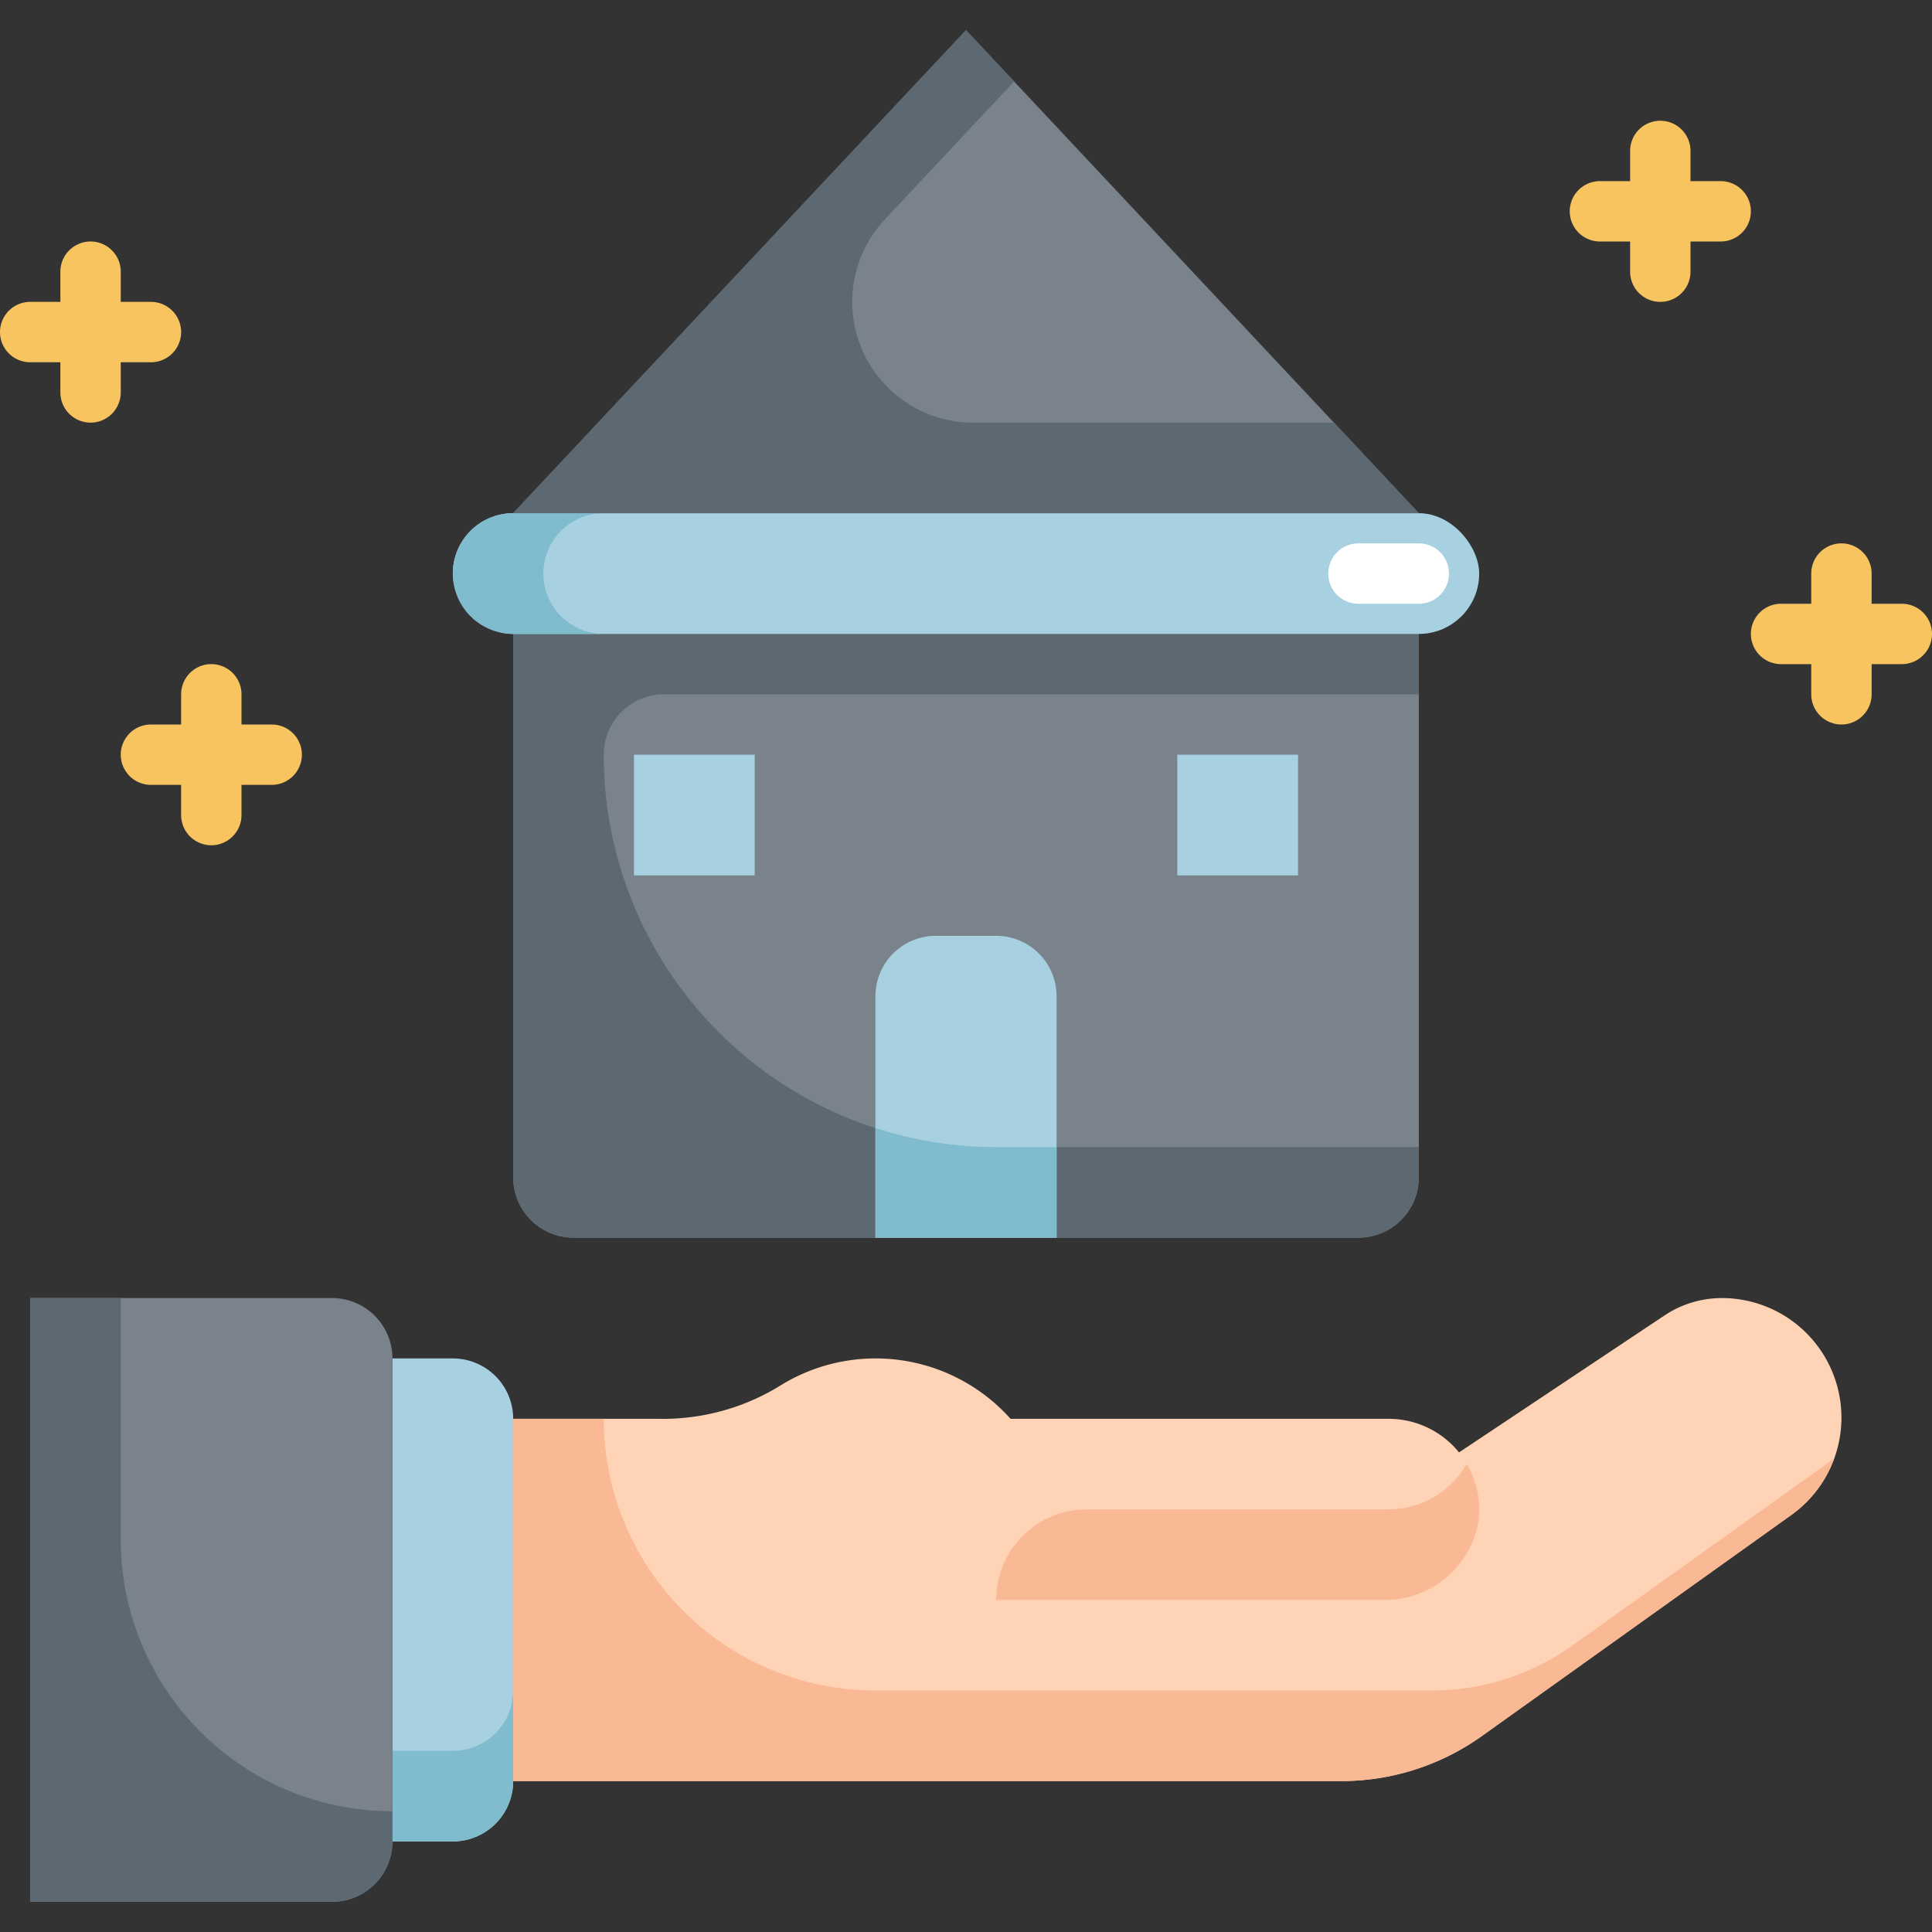
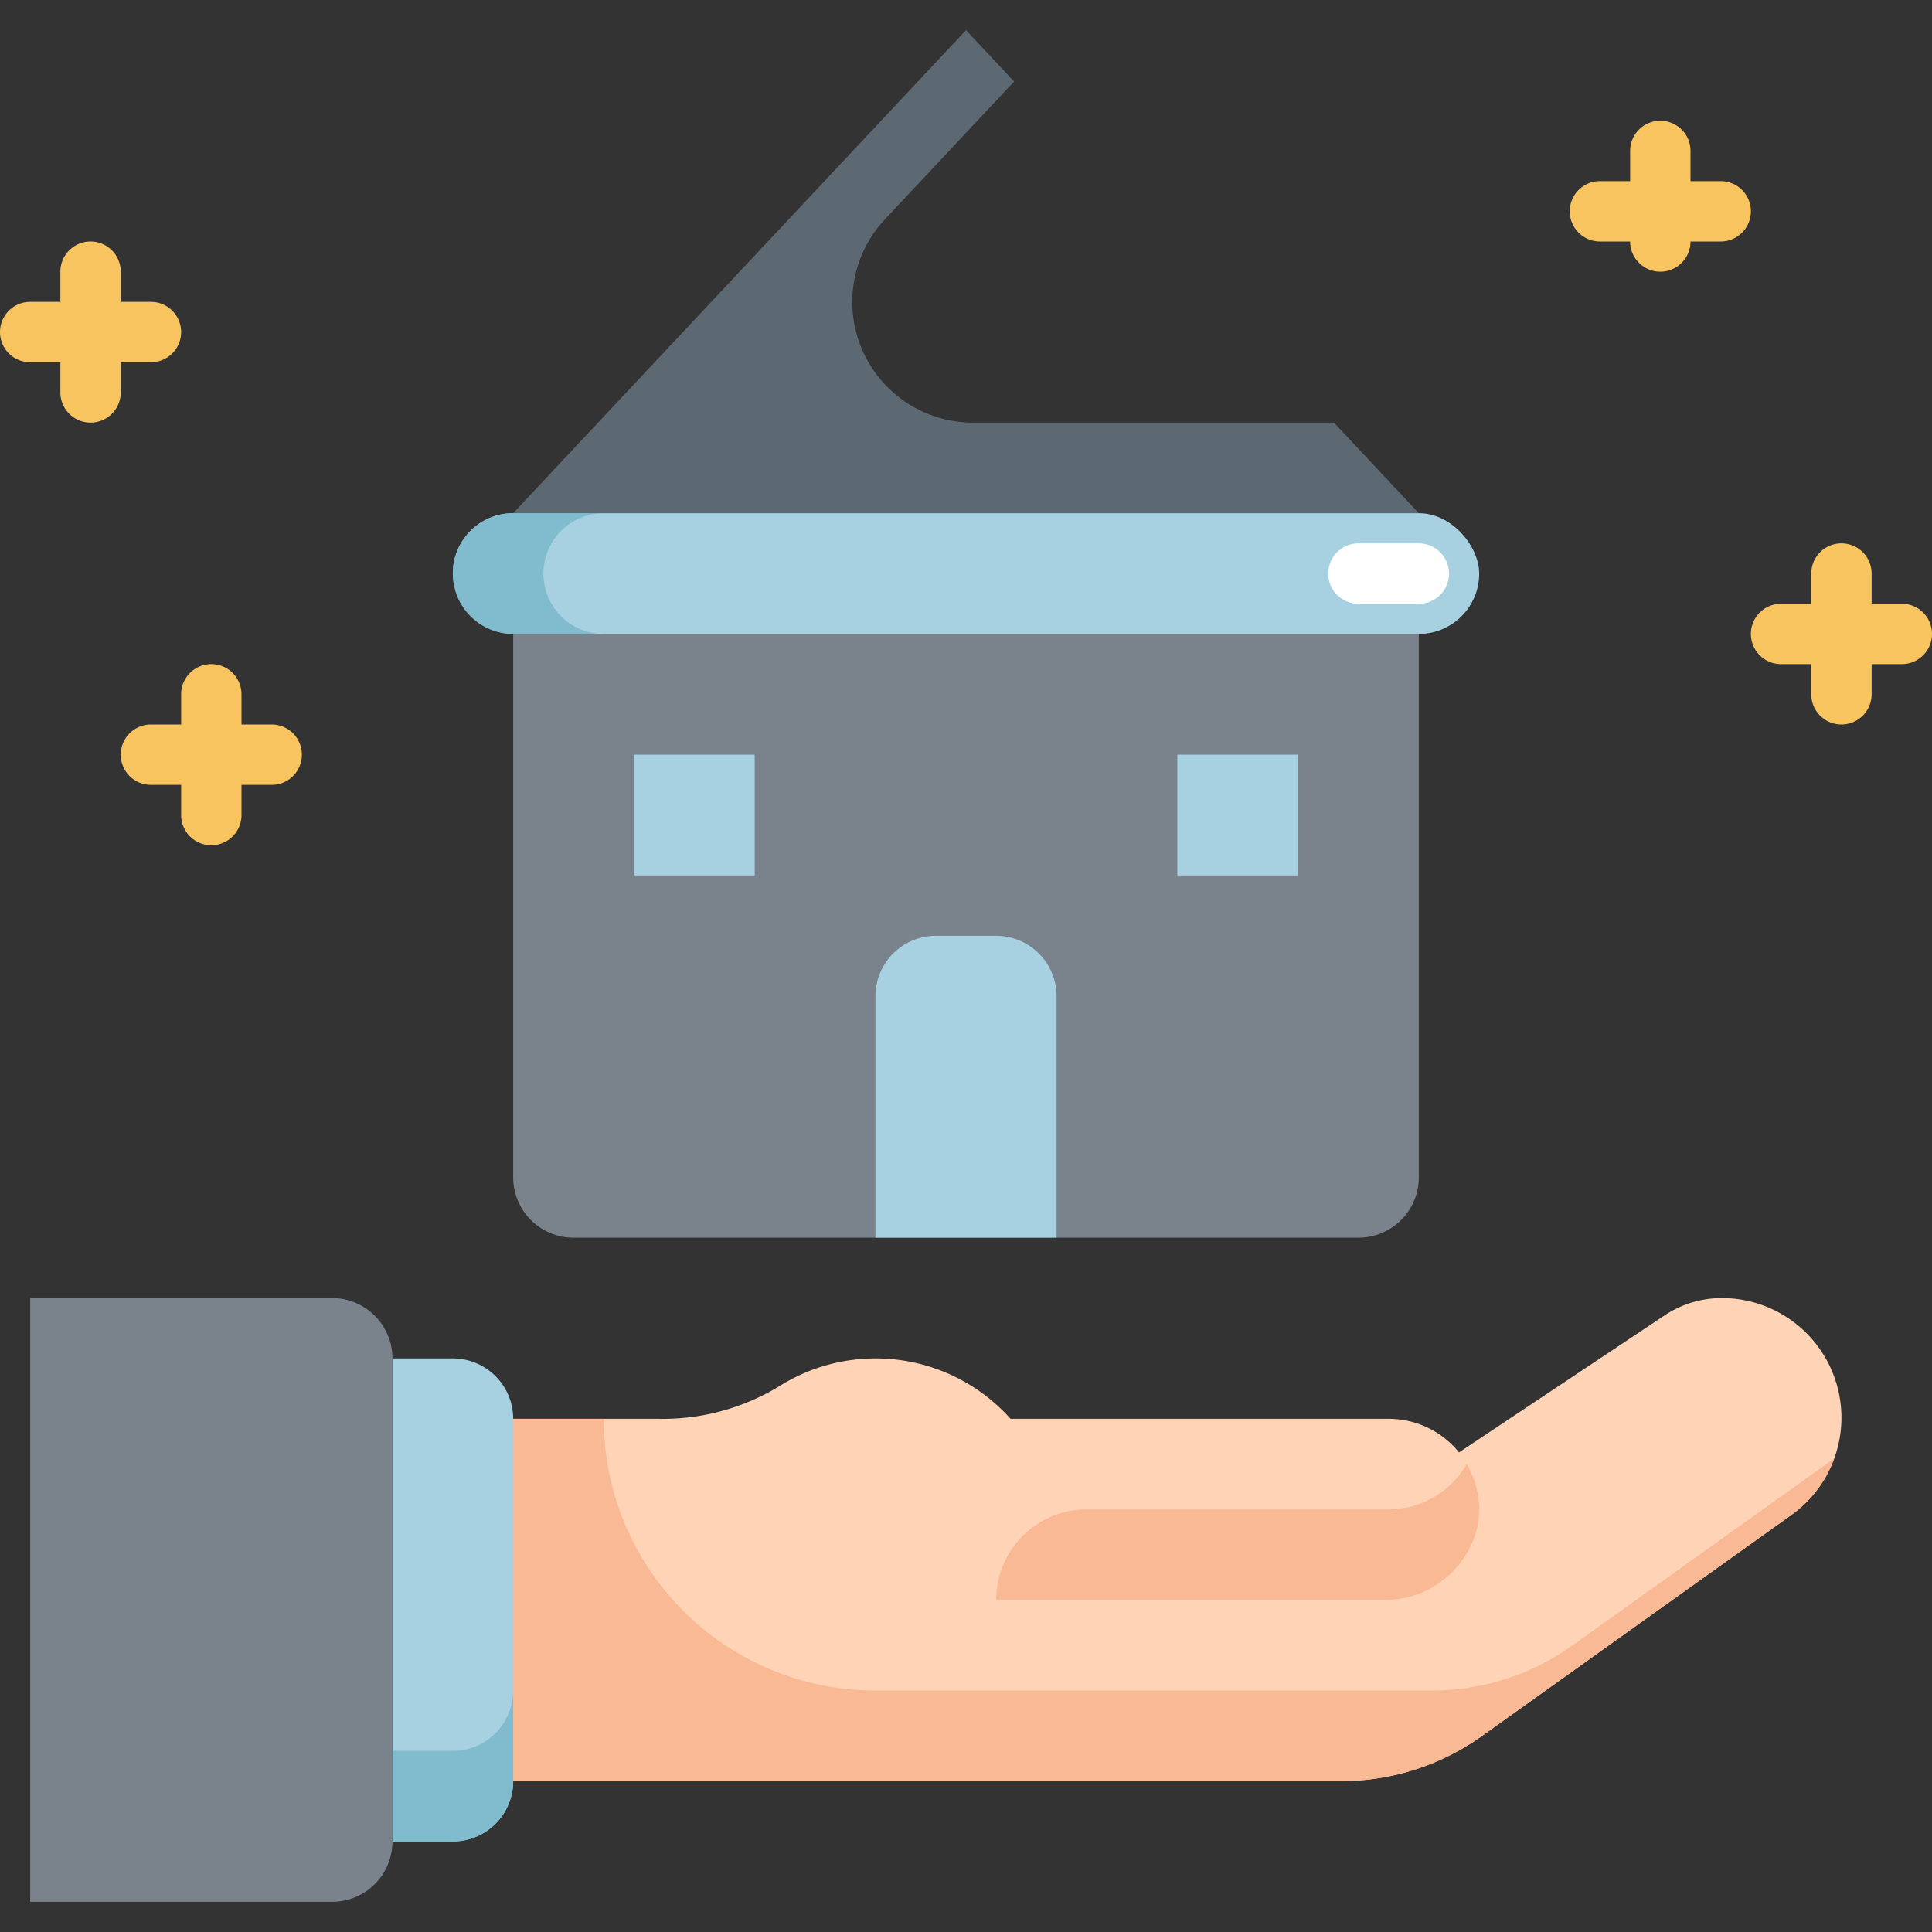
<svg xmlns="http://www.w3.org/2000/svg" viewBox="0 0 64 64">
  <rect x="0" y="0" width="64" height="64" fill="#333333" stroke="none" />
  <g id="Layer_31" data-name="Layer 31">
    <path d="M17,21H47a0,0,0,0,1,0,0V39a2,2,0,0,1-2,2H19a2,2,0,0,1-2-2V21A0,0,0,0,1,17,21Z" style="fill:#7a838b" />
-     <path d="M47,23V21H17V39a2,2,0,0,0,2,2H45a2,2,0,0,0,2-2V38H33A13,13,0,0,1,20,25h0a2,2,0,0,1,2-2Z" style="fill:#5d6972" />
    <path d="M57.039,43h0a3.425,3.425,0,0,0-1.9.576L44,51H35a5.994,5.994,0,0,0-9.206-5.067A7.409,7.409,0,0,1,21.8,47H17V59H44.436a8,8,0,0,0,4.65-1.49l10.255-7.325A3.962,3.962,0,0,0,61,46.961h0A3.962,3.962,0,0,0,57.039,43Z" style="fill:#ffd3b6" />
    <path d="M52.086,54.51A8,8,0,0,1,47.436,56H29a9,9,0,0,1-9-9H17V59H44.436a8,8,0,0,0,4.65-1.49l10.255-7.325a3.963,3.963,0,0,0,1.419-1.871Z" style="fill:#f9b995" />
    <path d="M33,47H46a3,3,0,0,1,3,3v0a3,3,0,0,1-3,3H33a0,0,0,0,1,0,0V47A0,0,0,0,1,33,47Z" style="fill:#ffd3b6" />
    <path d="M46,50H36a3,3,0,0,0-3,3H45.814a3.146,3.146,0,0,0,3.123-2.4,2.926,2.926,0,0,0-.353-2.1A2.987,2.987,0,0,1,46,50Z" style="fill:#f9b995" />
    <path d="M13,45h2a2,2,0,0,1,2,2V59a2,2,0,0,1-2,2H13a0,0,0,0,1,0,0V45A0,0,0,0,1,13,45Z" style="fill:#a7d0e1" />
    <path d="M15,58H13v3h2a2,2,0,0,0,2-2V56A2,2,0,0,1,15,58Z" style="fill:#80bbce" />
    <path d="M1,43H11a2,2,0,0,1,2,2V61a2,2,0,0,1-2,2H1a0,0,0,0,1,0,0V43A0,0,0,0,1,1,43Z" style="fill:#7a838b" />
-     <path d="M4,51V43H1V63H11a2,2,0,0,0,2-2V60h0A9,9,0,0,1,4,51Z" style="fill:#5d6972" />
    <rect x="15" y="17" width="34" height="4" rx="2" style="fill:#a7d0e1" />
    <path d="M18,19a2,2,0,0,1,2-2H17a2,2,0,0,0,0,4h3A2,2,0,0,1,18,19Z" style="fill:#80bbce" />
-     <polygon points="17 17 32 1 47 17 17 17" style="fill:#7a838b" />
    <path d="M29.315,7.264,33.594,2.7,32,1,17,17H47l-2.812-3H32.233A4,4,0,0,1,29.315,7.264Z" style="fill:#5d6972" />
    <path d="M31,31h2a2,2,0,0,1,2,2v8a0,0,0,0,1,0,0H29a0,0,0,0,1,0,0V33A2,2,0,0,1,31,31Z" style="fill:#a7d0e1" />
-     <path d="M33,38a12.964,12.964,0,0,1-4-.634V41h6V38Z" style="fill:#80bbce" />
    <rect x="21" y="25" width="4" height="4" style="fill:#a7d0e1" />
    <rect x="39" y="25" width="4" height="4" style="fill:#a7d0e1" />
    <path d="M63,20H62V19a1,1,0,0,0-2,0v1H59a1,1,0,0,0,0,2h1v1a1,1,0,0,0,2,0V22h1a1,1,0,0,0,0-2Z" style="fill:#f8c460" />
-     <path d="M53,8h1V9a1,1,0,0,0,2,0V8h1a1,1,0,0,0,0-2H56V5a1,1,0,0,0-2,0V6H53a1,1,0,0,0,0,2Z" style="fill:#f8c460" />
+     <path d="M53,8h1a1,1,0,0,0,2,0V8h1a1,1,0,0,0,0-2H56V5a1,1,0,0,0-2,0V6H53a1,1,0,0,0,0,2Z" style="fill:#f8c460" />
    <path d="M1,12H2v1a1,1,0,0,0,2,0V12H5a1,1,0,0,0,0-2H4V9A1,1,0,0,0,2,9v1H1a1,1,0,0,0,0,2Z" style="fill:#f8c460" />
    <path d="M6,24H5a1,1,0,0,0,0,2H6v1a1,1,0,0,0,2,0V26H9a1,1,0,0,0,0-2H8V23a1,1,0,0,0-2,0Z" style="fill:#f8c460" />
    <path d="M47,20H45a1,1,0,0,1,0-2h2a1,1,0,0,1,0,2Z" style="fill:#fff" />
  </g>
</svg>